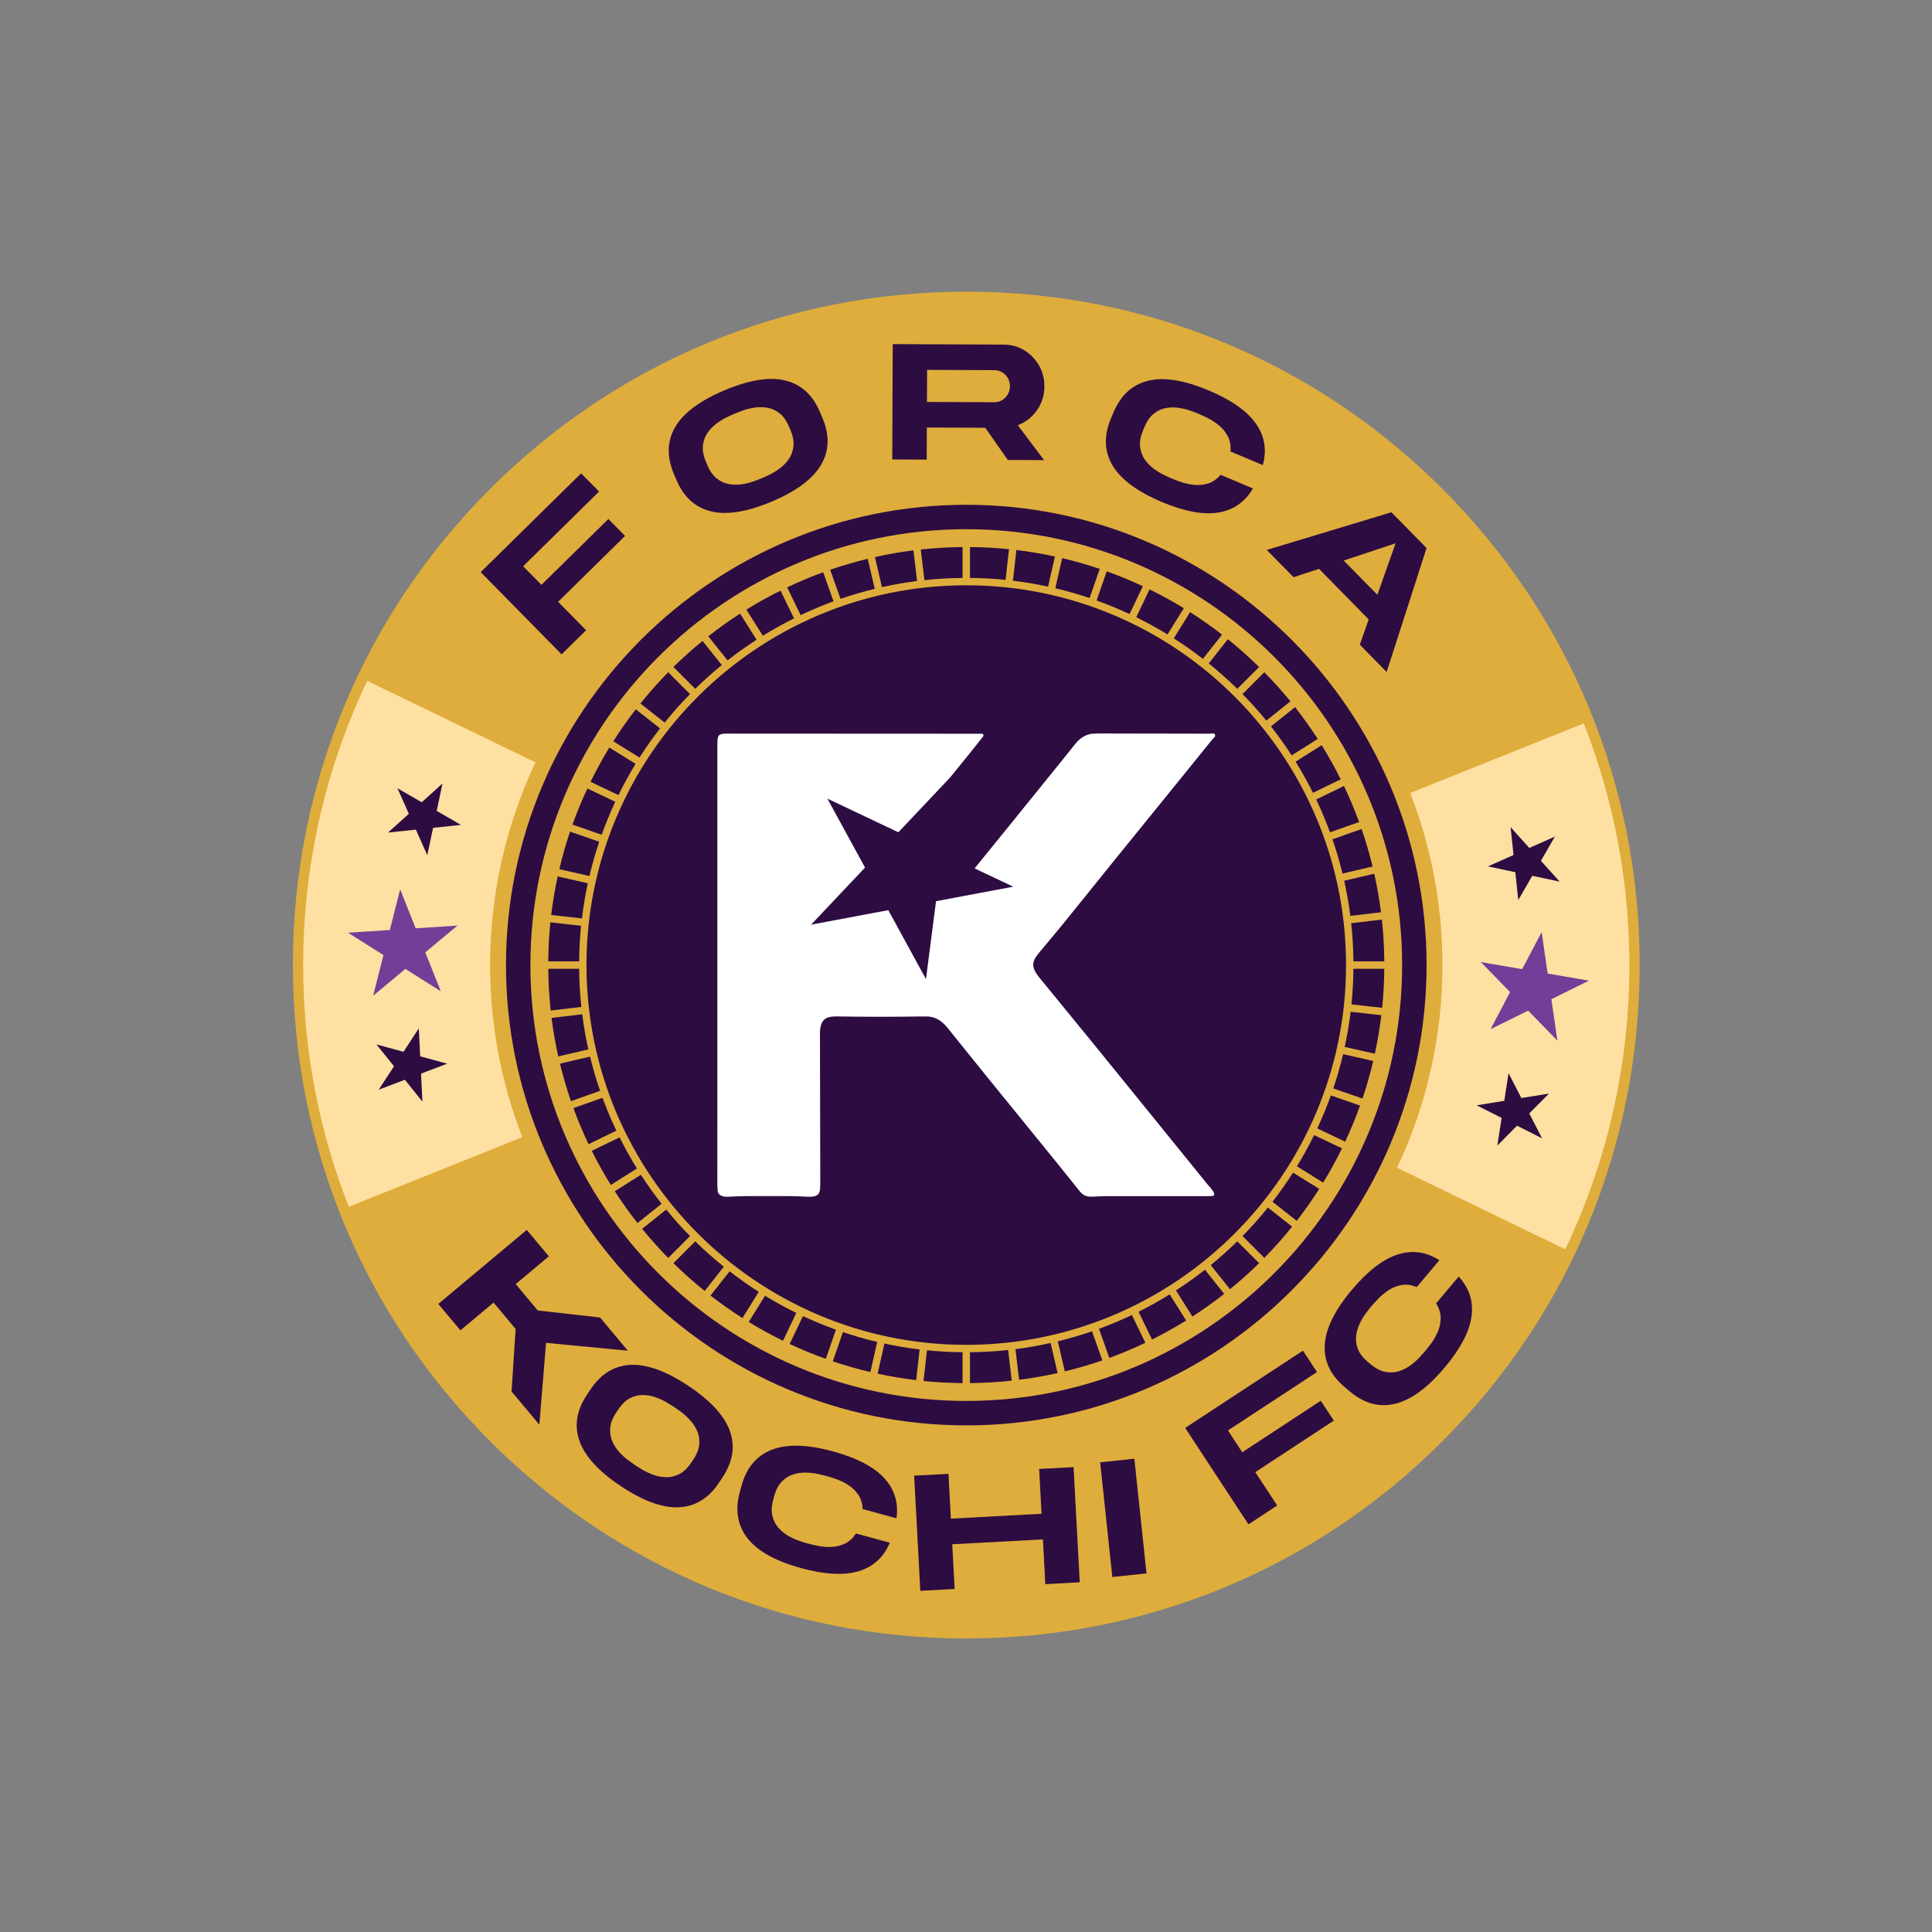
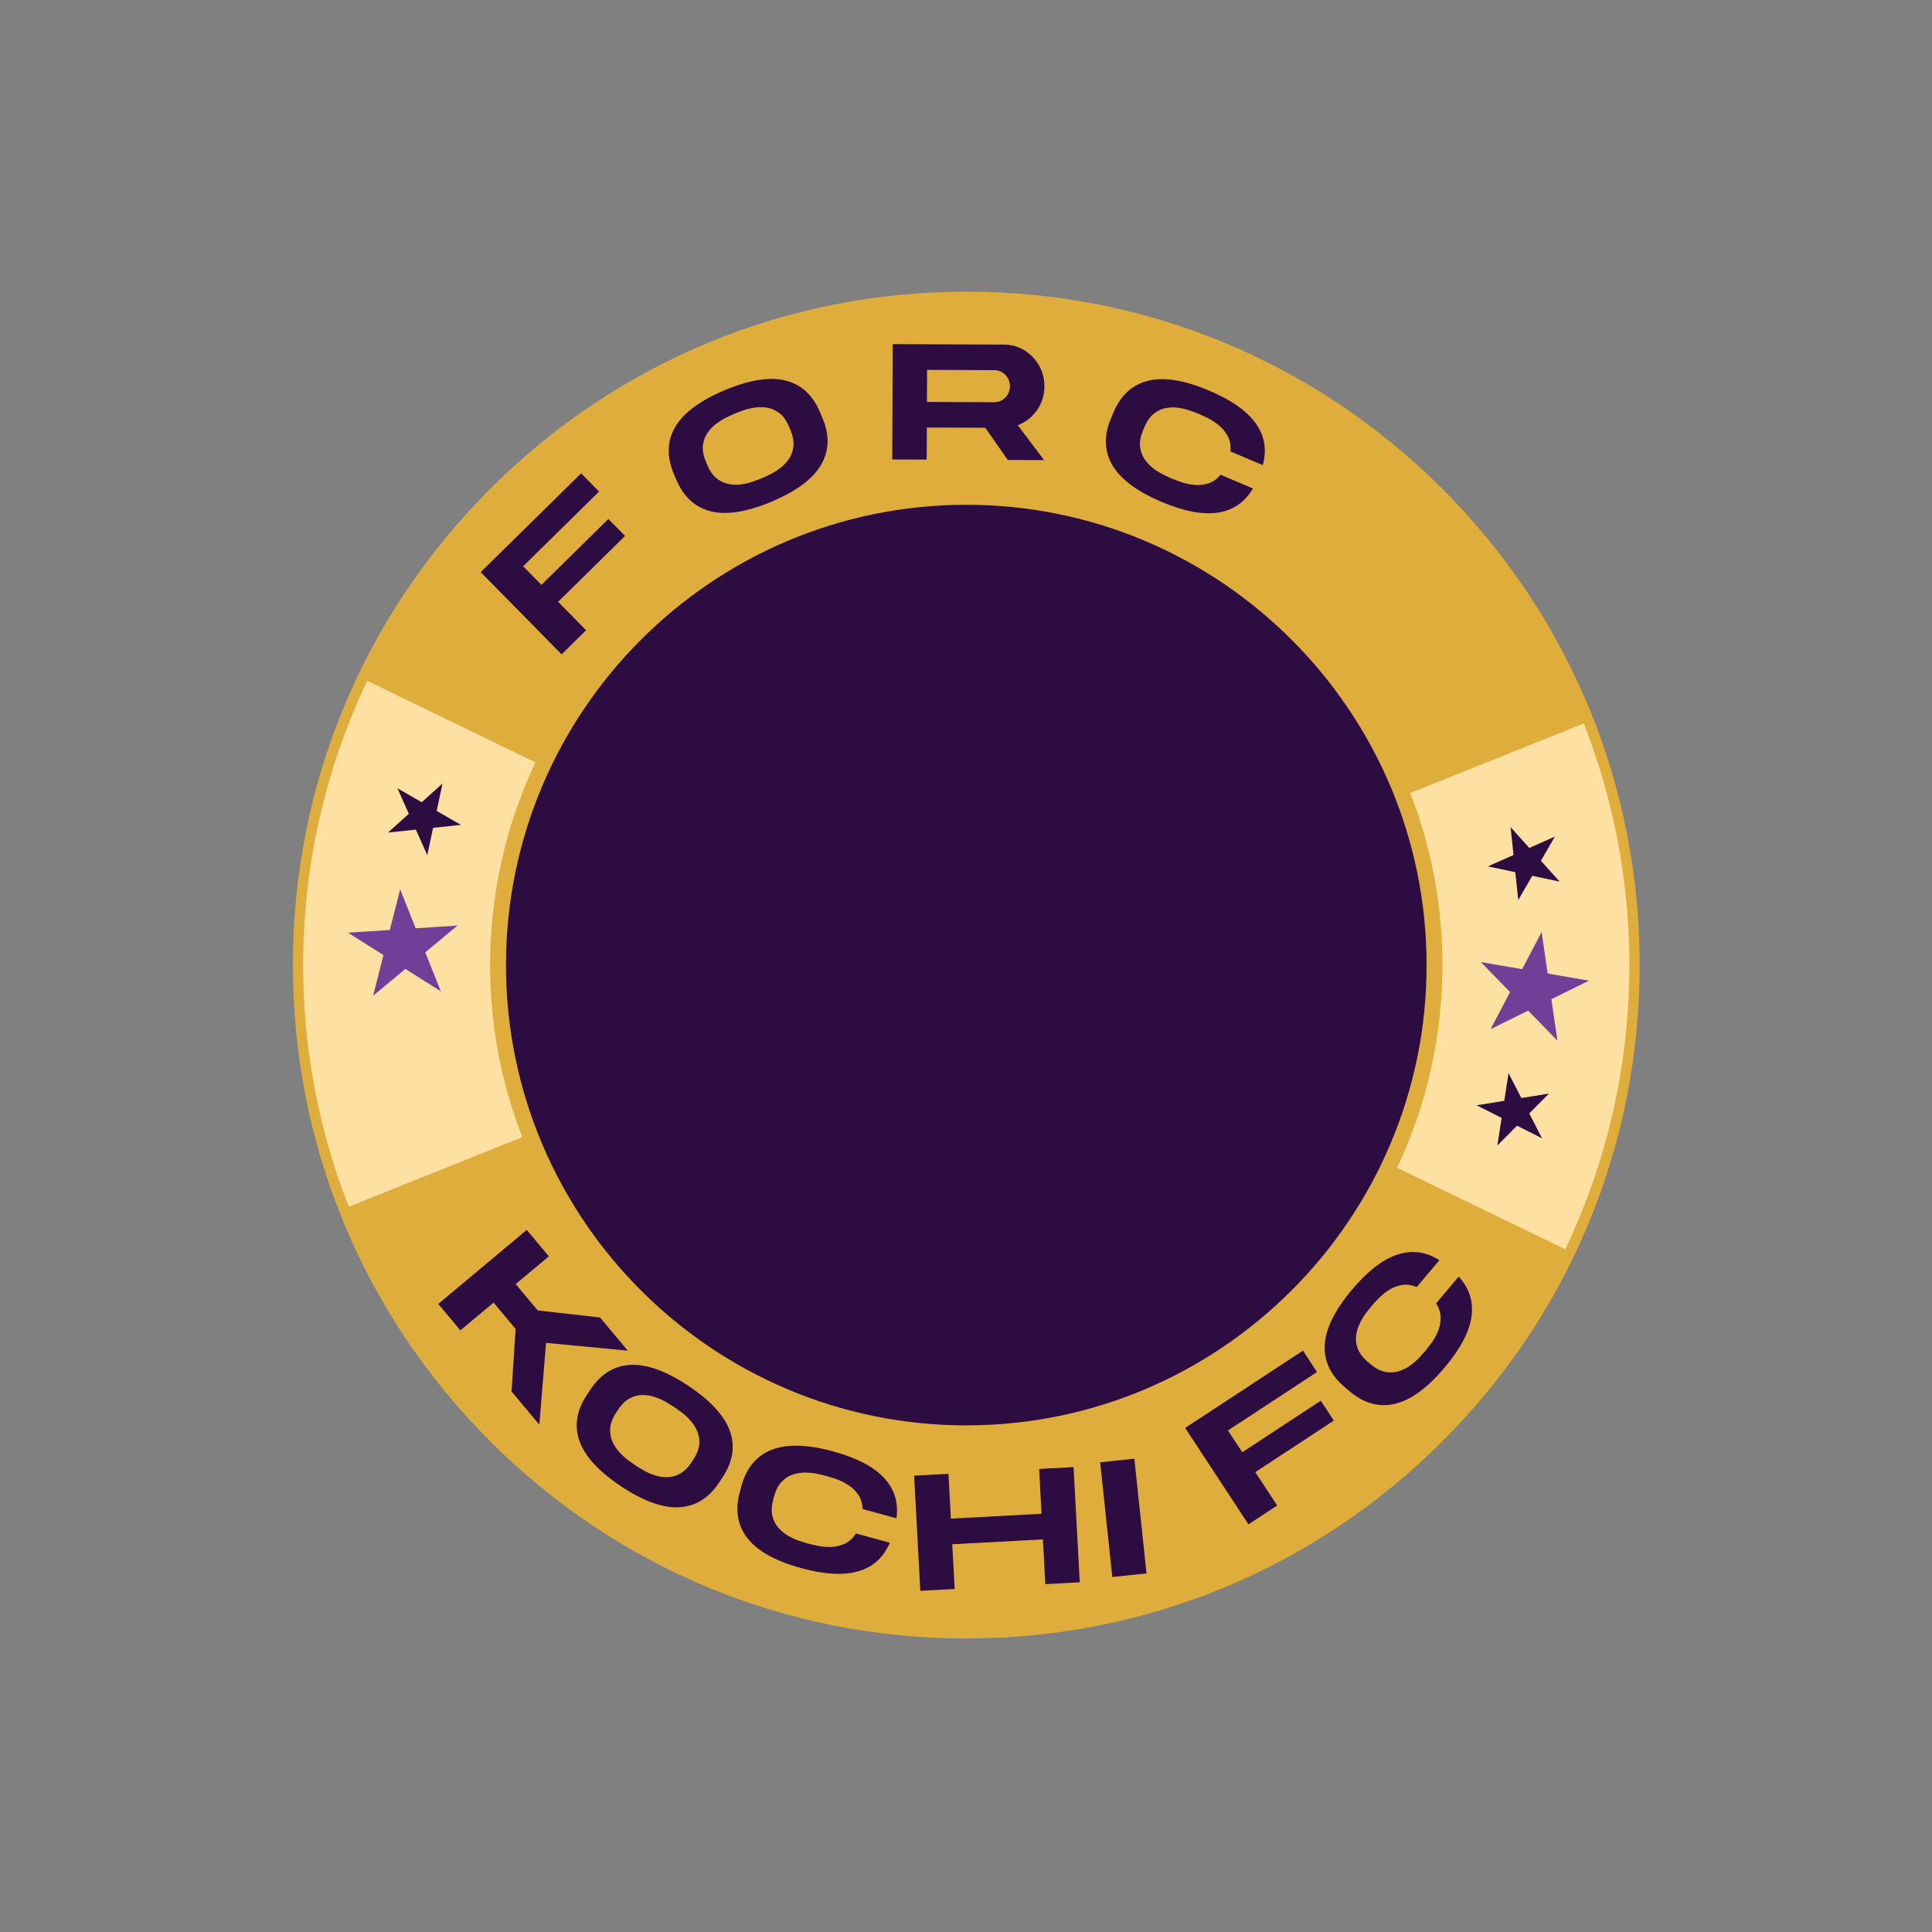
<svg xmlns="http://www.w3.org/2000/svg" id="Layer_1" viewBox="0 0 1080 1080">
  <rect x="0" y="0" width="1080" height="1080" fill="#808080" stroke="none" />
  <defs>
    <style>.cls-1{fill:#1f2657;}.cls-2{fill:#723e97;}.cls-3{fill:#fff;}.cls-4{fill:#ffe0a3;}.cls-5{fill:#2d0c42;}.cls-6{fill:#dfad3b;}</style>
  </defs>
  <path class="cls-6" d="M806.33,273.3c-71.1-71.1-165.63-110.26-266.18-110.26s-195.08,39.16-266.18,110.26c-71.1,71.1-110.26,165.63-110.26,266.18s39.16,195.08,110.26,266.18c71.1,71.1,165.63,110.26,266.18,110.26s195.08-39.16,266.18-110.26c71.1-71.1,110.26-165.63,110.26-266.18s-39.16-195.08-110.26-266.18Z" />
  <path class="cls-4" d="M273.97,539.49c0-40.5,9.11-78.91,25.36-113.31l-94.03-45.58c-22.96,48.18-35.83,102.06-35.83,158.89,0,47.64,9.04,93.21,25.49,135.09l97.01-38.89c-11.61-29.85-18-62.29-18-96.2Z" />
  <path class="cls-4" d="M885.34,404.39l-97.01,38.89c11.61,29.85,18,62.29,18,96.2,0,40.5-9.11,78.91-25.36,113.31l94.03,45.58c22.96-48.18,35.83-102.06,35.83-158.89,0-47.64-9.04-93.21-25.49-135.09Z" />
  <path class="cls-5" d="M334.87,274.8l-42.43,41.75,10.23,10.39,37.42-36.82,9.32,9.47-37.42,36.82,15.65,15.9-13.7,13.48-45.22-45.96,56.13-55.23,10.03,10.19Z" />
  <path class="cls-5" d="M459.8,233.73c4.06,9.64,3.76,18.39-.89,26.24-4.65,7.85-13.84,14.67-27.58,20.45-13.77,5.79-25.07,7.6-33.92,5.42-8.85-2.18-15.3-8.08-19.36-17.72l-1.38-3.27c-4.07-9.67-3.79-18.43.85-26.27,4.63-7.85,13.83-14.67,27.6-20.46,13.74-5.78,25.04-7.58,33.9-5.42,8.86,2.17,15.33,8.09,19.4,17.76l1.38,3.27ZM395.34,259.86c1.45,3.45,3.24,6,5.38,7.65,2.14,1.65,4.41,2.69,6.83,3.11,2.42.42,4.8.45,7.16.09,2.35-.37,4.51-.9,6.47-1.6,1.96-.7,3.51-1.3,4.67-1.78,1.15-.48,2.66-1.18,4.51-2.08,1.86-.9,3.75-2.07,5.67-3.5,1.92-1.43,3.58-3.16,4.96-5.18,1.39-2.02,2.24-4.38,2.55-7.06.31-2.68-.26-5.75-1.71-9.2l-.69-1.64c-1.45-3.45-3.24-6-5.38-7.65-2.14-1.65-4.41-2.68-6.82-3.09-2.41-.41-4.8-.43-7.17-.06-2.37.37-4.53.91-6.47,1.6-1.94.7-3.49,1.29-4.64,1.77-1.15.48-2.66,1.18-4.54,2.09-1.87.91-3.76,2.08-5.67,3.5-1.91,1.43-3.56,3.15-4.95,5.15-1.39,2.01-2.25,4.35-2.56,7.03-.31,2.68.26,5.75,1.71,9.2l.69,1.64Z" />
  <path class="cls-5" d="M583.83,216c-.02,4.99-1.41,9.43-4.16,13.32-2.75,3.89-6.32,6.69-10.7,8.4l14.68,19.49-20.29-.09-12.58-18-32.67-.14-.08,17.94-19.26-.08.27-64.47h.89s18.37.08,18.37.08l42.89.18c4.19.02,7.99,1.08,11.42,3.19,3.43,2.11,6.16,4.93,8.19,8.45,2.03,3.53,3.04,7.43,3.02,11.72ZM518.25,206.75l-.08,17.94,37.64.16c2.41.01,4.46-.86,6.17-2.61,1.71-1.75,2.57-3.86,2.58-6.32.01-2.46-.83-4.58-2.53-6.34-1.7-1.77-3.75-2.65-6.15-2.66l-37.64-.16Z" />
  <path class="cls-5" d="M654.97,267.48c1.27.53,3,1.19,5.2,1.96,2.2.77,4.61,1.3,7.24,1.59,2.62.29,5.24.05,7.84-.73,2.6-.78,4.95-2.41,7.05-4.89l18.1,7.63c-4.48,7.65-10.96,12.15-19.42,13.49-8.47,1.34-18.98-.64-31.53-5.93-13.73-5.79-22.92-12.62-27.56-20.47-4.64-7.86-4.92-16.62-.84-26.28l1.38-3.27c4.08-9.67,10.55-15.58,19.41-17.74,8.86-2.16,20.16-.35,33.9,5.44,12.55,5.29,21.3,11.44,26.26,18.44,4.95,7,6.25,14.76,3.92,23.28l-18.1-7.63c.3-3.21-.18-6.01-1.44-8.42-1.26-2.4-2.91-4.45-4.95-6.12-2.04-1.68-4.11-3.03-6.19-4.07-2.09-1.04-3.77-1.82-5.03-2.36-1.15-.49-2.71-1.08-4.67-1.78-1.96-.7-4.11-1.24-6.47-1.61-2.36-.37-4.74-.35-7.15.06-2.41.41-4.68,1.43-6.82,3.09-2.14,1.65-3.93,4.2-5.39,7.65l-.69,1.64c-1.45,3.45-2.03,6.51-1.72,9.19.31,2.68,1.16,5.04,2.54,7.06,1.38,2.02,3.03,3.75,4.94,5.18,1.91,1.43,3.8,2.6,5.67,3.51,1.87.91,3.38,1.61,4.53,2.09Z" />
-   <path class="cls-5" d="M797.46,306.35l-22.32,69.29-14.98-15.25,4.95-14.13-27.79-28.29-14.21,4.7-14.98-15.25,69.68-21.07,19.64,20ZM769.96,332.5l10.18-28.79-29,9.63,18.82,19.16Z" />
  <path class="cls-5" d="M350.94,755.04l-45.69-4.37-3.76,45.74-15.52-18.55,2.27-34.96-12.33-14.74-18.54,15.52-12.36-14.77,49.45-41.38,12.36,14.77-18.54,15.52,12.33,14.74,34.82,3.93,15.52,18.55Z" />
  <path class="cls-5" d="M401.97,828.77c-5.78,8.72-13.22,13.32-22.33,13.8-9.11.49-19.88-3.39-32.31-11.62-12.45-8.25-20.22-16.66-23.32-25.23-3.09-8.57-1.75-17.22,4.03-25.93l1.96-2.96c5.79-8.74,13.24-13.36,22.34-13.86,9.1-.49,19.87,3.38,32.32,11.63,12.43,8.23,20.19,16.64,23.3,25.22,3.1,8.58,1.76,17.24-4.03,25.99l-1.96,2.96ZM344.49,789.6c-2.07,3.12-3.2,6.03-3.39,8.72-.19,2.69.21,5.16,1.19,7.41.99,2.25,2.28,4.25,3.89,6,1.61,1.76,3.25,3.26,4.92,4.5,1.67,1.24,3.03,2.21,4.07,2.9,1.04.69,2.45,1.56,4.23,2.6,1.78,1.05,3.8,1.97,6.06,2.78,2.26.81,4.61,1.23,7.07,1.26,2.45.03,4.88-.56,7.29-1.79,2.41-1.23,4.64-3.4,6.71-6.52l.98-1.48c2.07-3.12,3.2-6.03,3.39-8.72.19-2.69-.21-5.16-1.21-7.39-1-2.23-2.3-4.23-3.93-6-1.62-1.77-3.26-3.26-4.92-4.5-1.66-1.23-3.01-2.19-4.05-2.88-1.04-.69-2.46-1.56-4.25-2.62-1.79-1.05-3.81-1.98-6.06-2.78-2.25-.8-4.59-1.22-7.03-1.26-2.44-.05-4.87.54-7.27,1.77-2.41,1.23-4.64,3.4-6.71,6.52l-.98,1.48Z" />
  <path class="cls-5" d="M451.67,862.86c1.33.36,3.13.78,5.41,1.26,2.28.48,4.74.69,7.38.63,2.64-.06,5.2-.64,7.67-1.76,2.47-1.11,4.59-3.04,6.34-5.78l18.94,5.18c-3.44,8.18-9.26,13.49-17.48,15.93-8.22,2.44-18.9,1.87-32.04-1.73-14.38-3.93-24.38-9.49-30.01-16.67-5.63-7.18-7.07-15.83-4.3-25.94l.94-3.42c2.77-10.12,8.4-16.83,16.91-20.14,8.5-3.31,19.94-3,34.32.93,13.14,3.6,22.63,8.54,28.45,14.82,5.83,6.29,8.14,13.81,6.95,22.57l-18.94-5.18c-.12-3.22-.97-5.93-2.53-8.15-1.56-2.22-3.47-4.02-5.71-5.42-2.24-1.39-4.47-2.47-6.68-3.22-2.21-.75-3.97-1.31-5.3-1.67-1.21-.33-2.83-.71-4.86-1.16-2.03-.44-4.24-.69-6.62-.74-2.38-.06-4.74.28-7.08,1-2.34.72-4.45,2.04-6.35,3.96-1.9,1.92-3.35,4.68-4.33,8.29l-.47,1.71c-.99,3.61-1.15,6.72-.49,9.34.66,2.62,1.81,4.84,3.45,6.66,1.64,1.82,3.5,3.32,5.58,4.49,2.08,1.17,4.1,2.08,6.08,2.73,1.97.66,3.56,1.15,4.77,1.48Z" />
  <path class="cls-5" d="M603.58,884.51l-19.24,1.03-1.34-25.01-50.69,2.72,1.34,25.01-19.19,1.03-3.45-64.38,19.19-1.03,1.34,25.05,50.69-2.72-1.34-25.05,19.24-1.03,3.45,64.38Z" />
  <path class="cls-5" d="M615,817.45l19.11-2.03,6.8,64.11-19.11,2.03-6.8-64.11Z" />
  <path class="cls-5" d="M736.2,766.98l-49.77,32.65,8,12.19,43.89-28.8,7.29,11.11-43.89,28.8,12.24,18.65-16.07,10.54-35.37-53.91,65.84-43.19,7.84,11.95Z" />
  <path class="cls-5" d="M796.63,755.32c.89-1.05,2.02-2.51,3.42-4.39,1.39-1.87,2.61-4.02,3.67-6.44,1.06-2.42,1.6-4.99,1.63-7.7.03-2.71-.83-5.44-2.58-8.18l12.66-15.01c5.98,6.55,8.35,14.07,7.12,22.55-1.23,8.48-6.24,17.93-15.02,28.35-9.61,11.4-18.85,18.14-27.73,20.24-8.88,2.1-17.33-.23-25.35-7l-2.71-2.29c-8.02-6.76-11.75-14.7-11.18-23.8.57-9.11,5.65-19.36,15.26-30.75,8.78-10.42,17.25-16.95,25.4-19.6,8.15-2.65,15.95-1.59,23.4,3.17l-12.66,15.01c-2.97-1.24-5.79-1.61-8.46-1.13-2.67.49-5.11,1.46-7.31,2.91-2.21,1.45-4.11,3.02-5.72,4.71-1.61,1.69-2.86,3.06-3.75,4.11-.81.96-1.84,2.26-3.09,3.92-1.25,1.66-2.41,3.56-3.46,5.7-1.05,2.14-1.74,4.42-2.07,6.84-.33,2.42-.02,4.9.92,7.43.94,2.53,2.84,5,5.7,7.41l1.36,1.14c2.86,2.41,5.62,3.87,8.27,4.37,2.65.5,5.15.39,7.5-.33,2.34-.72,4.48-1.78,6.41-3.18,1.93-1.4,3.61-2.85,5.03-4.37,1.43-1.52,2.54-2.75,3.35-3.71Z" />
-   <path class="cls-1" d="M207.97,375.12c-.9,1.81-1.79,3.62-2.66,5.45.87-1.83,1.76-3.64,2.66-5.45Z" />
  <polygon class="cls-2" points="223.69 497.17 232.37 518.93 255.74 517.4 237.73 532.37 246.41 554.13 226.6 541.63 208.59 556.61 214.36 533.9 194.55 521.4 217.92 519.87 223.69 497.17" />
  <polygon class="cls-5" points="247.36 437.99 244.11 453.3 257.66 461.12 242.1 462.76 238.85 478.06 232.48 463.77 216.92 465.4 228.55 454.93 222.18 440.64 235.74 448.46 247.36 437.99" />
-   <polygon class="cls-5" points="234.12 574.87 234.89 590.5 249.99 594.6 235.36 600.16 236.13 615.79 226.32 603.59 211.69 609.15 220.26 596.06 210.45 583.86 225.56 587.96 234.12 574.87" />
  <polygon class="cls-2" points="861.79 521.04 850.89 541.77 827.8 537.81 844.15 554.58 833.24 575.31 854.25 564.95 870.6 581.73 867.23 558.55 888.24 548.19 865.16 544.22 861.79 521.04" />
  <polygon class="cls-5" points="844.43 462.38 846.07 477.95 831.77 484.31 847.08 487.57 848.72 503.13 856.54 489.58 871.85 492.83 861.38 481.2 869.2 467.65 854.9 474.01 844.43 462.38" />
  <polygon class="cls-5" points="843.29 599.9 840.9 615.36 825.45 617.87 839.42 624.92 837.02 640.39 848.05 629.28 862.02 636.34 854.87 622.42 865.89 611.32 850.45 613.82 843.29 599.9" />
  <path class="cls-5" d="M282.85,539.49c0-141.88,115.43-257.31,257.31-257.31s257.31,115.43,257.31,257.31-115.43,257.31-257.31,257.31-257.31-115.43-257.31-257.31Z" />
-   <path class="cls-6" d="M540.15,295.83c-134.35,0-243.65,109.3-243.65,243.65s109.3,243.65,243.65,243.65,243.65-109.3,243.65-243.65-109.3-243.65-243.65-243.65ZM388.66,693.91c5.08,4.98,10.4,9.72,15.95,14.19l-10.68,13.55c-6.08-4.89-11.91-10.07-17.47-15.54l12.2-12.2ZM407.86,710.67c5.24,4.06,10.68,7.89,16.29,11.47l-9.11,14.66c-6.15-3.92-12.11-8.12-17.86-12.57l10.68-13.55ZM427.66,724.33c5.66,3.46,11.49,6.65,17.47,9.59l-7.43,15.58c-6.56-3.21-12.95-6.72-19.15-10.51l9.11-14.66ZM448.86,735.71c6,2.8,12.15,5.34,18.43,7.59l-5.66,16.31c-6.89-2.46-13.63-5.25-20.2-8.32l7.43-15.58ZM471.2,744.67c6.27,2.11,12.66,3.94,19.16,5.48l-3.81,16.84c-7.13-1.68-14.14-3.68-21.01-6l5.66-16.32ZM494.41,751.05c6.45,1.39,13.01,2.5,19.66,3.3l-1.92,17.16c-7.29-.87-14.48-2.09-21.55-3.62l3.81-16.84ZM518.18,754.82c6.55.66,13.19,1.02,19.9,1.08v17.26c-7.36-.06-14.64-.45-21.82-1.19l1.92-17.16ZM542.22,755.9c7.19-.07,14.31-.48,21.32-1.24l2.03,17.14c-7.68.83-15.47,1.29-23.35,1.36v-17.26ZM567.66,754.19c6.64-.85,13.19-2.01,19.63-3.45l3.92,16.81c-7.06,1.58-14.24,2.85-21.52,3.77l-2.03-17.14ZM591.32,749.8c6.49-1.58,12.88-3.45,19.13-5.6l5.77,16.27c-6.85,2.36-13.85,4.41-20.97,6.14l-3.92-16.81ZM614.36,742.82c6.27-2.29,12.39-4.88,18.37-7.72l7.54,15.53c-6.56,3.12-13.27,5.95-20.14,8.46l-5.77-16.27ZM636.46,733.28c5.96-2.97,11.77-6.21,17.4-9.71l9.21,14.59c-6.17,3.83-12.54,7.39-19.08,10.64l-7.53-15.53ZM657.36,721.36c5.59-3.61,11-7.47,16.22-11.57l10.77,13.48c-5.72,4.5-11.65,8.72-17.78,12.68l-9.21-14.6ZM676.81,707.2c5.15-4.2,10.1-8.64,14.84-13.29l12.2,12.2c-5.19,5.1-10.62,9.96-16.27,14.57l-10.77-13.48ZM540.15,751.78c-117.06,0-212.3-95.24-212.3-212.3s95.24-212.3,212.3-212.3,212.3,95.24,212.3,212.3-95.24,212.3-212.3,212.3ZM357.5,423.48l-14.66-9.12c3.92-6.15,8.12-12.11,12.57-17.86l13.55,10.68c-4.06,5.25-7.9,10.68-11.47,16.29ZM355.3,426.99c-3.46,5.66-6.65,11.49-9.59,17.47l-15.58-7.43c3.21-6.56,6.72-12.95,10.51-19.15l14.66,9.12ZM343.93,448.2c-2.8,6-5.34,12.14-7.59,18.42l-16.31-5.66c2.46-6.89,5.25-13.63,8.32-20.2l15.58,7.43ZM334.97,470.53c-2.11,6.27-3.94,12.66-5.47,19.16l-16.84-3.81c1.68-7.13,3.68-14.15,6-21.01l16.31,5.66ZM328.59,493.74c-1.39,6.45-2.5,13.01-3.3,19.66l-17.16-1.92c.88-7.29,2.09-14.48,3.62-21.55l16.84,3.81ZM324.82,517.51c-.66,6.55-1.02,13.19-1.08,19.9h-17.26c.06-7.36.45-14.64,1.19-21.82l17.16,1.92ZM323.74,541.56c.07,7.19.48,14.3,1.24,21.32l-17.14,2.03c-.83-7.68-1.29-15.47-1.36-23.35h17.26ZM325.45,566.99c.85,6.64,2.01,13.19,3.45,19.63l-16.82,3.92c-1.58-7.06-2.85-14.24-3.77-21.52l17.14-2.03ZM329.84,590.66c1.58,6.49,3.45,12.88,5.6,19.13l-16.27,5.76c-2.37-6.85-4.41-13.85-6.14-20.97l16.82-3.92ZM336.82,613.69c2.29,6.27,4.88,12.39,7.72,18.37l-15.53,7.53c-3.12-6.55-5.95-13.27-8.46-20.14l16.27-5.76ZM346.35,635.79c2.97,5.96,6.21,11.77,9.71,17.4l-14.6,9.21c-3.83-6.17-7.39-12.54-10.64-19.08l15.53-7.53ZM358.27,656.69c3.61,5.59,7.47,11,11.57,16.22l-13.48,10.78c-4.5-5.72-8.73-11.65-12.68-17.78l14.6-9.21ZM691.65,385.06c-5.08-4.98-10.4-9.72-15.95-14.19l10.68-13.55c6.08,4.89,11.91,10.07,17.47,15.54l-12.2,12.2ZM672.45,368.31c-5.25-4.06-10.68-7.89-16.29-11.47l9.11-14.66c6.15,3.92,12.11,8.12,17.86,12.57l-10.68,13.55ZM652.65,354.64c-5.66-3.46-11.49-6.65-17.47-9.59l7.43-15.58c6.56,3.21,12.95,6.72,19.15,10.51l-9.11,14.66ZM631.44,343.27c-6-2.8-12.14-5.34-18.43-7.59l5.66-16.31c6.89,2.46,13.63,5.25,20.2,8.32l-7.43,15.58ZM609.1,334.31c-6.26-2.11-12.66-3.94-19.16-5.47l3.81-16.84c7.13,1.68,14.14,3.68,21.01,6l-5.66,16.31ZM585.89,327.92c-6.45-1.39-13.01-2.5-19.65-3.3l1.92-17.16c7.29.87,14.48,2.09,21.55,3.62l-3.81,16.84ZM562.12,324.15c-6.55-.66-13.19-1.02-19.9-1.08v-17.26c7.36.06,14.64.45,21.82,1.19l-1.92,17.16ZM538.08,323.07c-7.19.07-14.31.48-21.32,1.24l-2.03-17.14c7.68-.83,15.47-1.29,23.35-1.36v17.26ZM512.65,324.78c-6.64.85-13.19,2.01-19.63,3.44l-3.92-16.81c7.06-1.58,14.24-2.85,21.52-3.77l2.03,17.14ZM488.98,329.17c-6.49,1.58-12.88,3.45-19.13,5.6l-5.76-16.27c6.85-2.36,13.85-4.41,20.97-6.14l3.92,16.81ZM465.94,336.15c-6.27,2.29-12.39,4.88-18.37,7.72l-7.54-15.53c6.56-3.12,13.27-5.95,20.14-8.46l5.77,16.27ZM443.85,345.69c-5.96,2.97-11.77,6.21-17.4,9.71l-9.21-14.6c6.17-3.83,12.54-7.39,19.08-10.64l7.54,15.53ZM422.94,357.6c-5.59,3.61-11,7.47-16.22,11.57l-10.78-13.48c5.72-4.5,11.65-8.73,17.78-12.68l9.21,14.6ZM403.49,371.77c-5.15,4.2-10.1,8.64-14.84,13.29l-12.2-12.2c5.19-5.1,10.62-9.96,16.27-14.57l10.77,13.48ZM751.41,492.35l16.81-3.92c1.58,7.06,2.85,14.24,3.77,21.52l-17.14,2.03c-.85-6.64-2.01-13.19-3.45-19.63ZM750.47,488.31c-1.58-6.49-3.45-12.88-5.6-19.13l16.27-5.76c2.37,6.85,4.41,13.85,6.14,20.97l-16.81,3.92ZM743.48,465.28c-2.29-6.27-4.88-12.39-7.72-18.37l15.53-7.54c3.12,6.55,5.95,13.27,8.46,20.14l-16.27,5.76ZM733.95,443.18c-2.97-5.96-6.21-11.77-9.71-17.4l14.59-9.21c3.83,6.17,7.39,12.54,10.64,19.08l-15.53,7.54ZM722.03,422.28c-3.61-5.59-7.47-11-11.57-16.22l13.48-10.77c4.5,5.72,8.72,11.65,12.68,17.78l-14.6,9.21ZM722.8,655.49l14.66,9.12c-3.92,6.15-8.12,12.11-12.57,17.86l-13.55-10.68c4.06-5.25,7.9-10.68,11.47-16.29ZM725,651.98c3.46-5.66,6.65-11.49,9.59-17.47l15.58,7.43c-3.21,6.56-6.72,12.95-10.51,19.15l-14.66-9.12ZM736.37,630.77c2.8-6,5.34-12.14,7.59-18.42l16.31,5.66c-2.46,6.89-5.24,13.63-8.32,20.2l-15.58-7.43ZM745.33,608.44c2.11-6.27,3.94-12.66,5.47-19.16l16.84,3.81c-1.68,7.13-3.68,14.14-6,21.01l-16.31-5.66ZM751.71,585.23c1.39-6.45,2.5-13.01,3.3-19.66l17.16,1.92c-.88,7.29-2.09,14.48-3.62,21.55l-16.84-3.81ZM755.48,561.46c.66-6.55,1.02-13.19,1.08-19.9h17.26c-.06,7.36-.45,14.64-1.19,21.82l-17.16-1.92ZM756.57,537.41c-.07-7.19-.48-14.31-1.24-21.32l17.14-2.03c.84,7.68,1.29,15.47,1.36,23.35h-17.26ZM721.35,392.06l-13.48,10.77c-4.2-5.15-8.64-10.1-13.29-14.84l12.2-12.2c5.1,5.19,9.96,10.62,14.57,16.27ZM373.53,375.79l12.2,12.2c-4.98,5.08-9.72,10.4-14.18,15.95l-13.55-10.68c4.89-6.08,10.07-11.91,15.53-17.46ZM358.96,686.92l13.48-10.77c4.2,5.15,8.64,10.1,13.29,14.84l-12.2,12.2c-5.1-5.19-9.96-10.62-14.57-16.27ZM706.78,703.18l-12.2-12.2c4.98-5.08,9.72-10.4,14.18-15.95l13.55,10.68c-4.89,6.08-10.07,11.91-15.53,17.46Z" />
-   <path class="cls-3" d="M677.25,664.68c-.78-.94-1.62-1.83-2.39-2.78-11.22-13.83-22.42-27.68-33.63-41.51-10.16-12.54-20.32-25.07-30.52-37.59-9.84-12.08-19.72-24.13-29.59-36.19-.99-1.21-1.92-2.45-2.63-3.85-1.27-2.5-1.18-4.96.27-7.31.82-1.32,1.81-2.53,2.81-3.73,4.19-5.06,8.47-10.04,12.6-15.14,9.47-11.67,18.85-23.4,28.3-35.09,11.34-14.02,22.71-28.01,34.07-42.01,7.01-8.64,14.03-17.28,21.01-25.96.72-.89,2.27-1.74,1.57-2.99-.51-.93-2.06-.39-3.14-.39-20.37-.05-40.74-.08-61.11-.11-1.33,0-2.67.03-4,.11-2.17.12-4.11.89-5.91,2.09-1.59,1.06-2.91,2.41-4.09,3.9-2.29,2.87-4.59,5.74-6.89,8.6-10.99,13.59-21.97,27.18-32.97,40.76-5.39,6.65-10.79,13.3-16.19,19.95l21.59,10.23-43.16,8.11-5.63,43.55-21.05-38.54-43.16,8.11,30.15-31.92-21.05-38.54,39.68,18.81,28.81-30.5c3.24-3.98,6.48-7.96,9.72-11.95,2.74-3.37,5.42-6.78,8.1-10.19.45-.58,1.3-1.15.82-2.01-.36-.65-1.2-.39-1.84-.43-.44-.03-.89,0-1.34,0-46.53-.02-93.06-.05-139.59-.07-.22,0-.45,0-.67,0-4.42.07-5.08.71-5.18,5-.03,1.34-.01,2.67-.01,4.01,0,39.96,0,79.93,0,119.89,0,30.39,0,60.78,0,91.17,0,10.58-.03,21.15-.02,31.73,0,1.33.09,2.67.23,3.99.12,1.21.87,2,1.96,2.51,1.03.48,2.12.66,3.25.61,3.22-.12,6.45-.34,9.67-.36,8.9-.05,17.81-.05,26.72,0,3.11.02,6.22.26,9.34.36.88.03,1.79,0,2.66-.18,2.26-.46,3.29-1.53,3.55-3.81.17-1.54.17-3.11.17-4.67-.06-27.38-.13-54.77-.18-82.15,0-1.33.04-2.68.3-3.98.76-3.82,2.69-5.57,6.57-5.93,1.55-.15,3.11-.09,4.67-.07,15.03.24,30.05.22,45.08,0,1.11-.02,2.23-.03,3.34,0,2.74.1,5.23.95,7.46,2.57,1.64,1.19,2.99,2.65,4.25,4.22,7.67,9.54,15.34,19.09,23.05,28.6,12.48,15.39,25.01,30.74,37.49,46.12,4.42,5.44,8.81,10.91,13.17,16.4,1.42,1.78,3.23,2.68,5.45,2.81.89.05,1.78,0,2.67-.04,2-.07,4-.24,6-.24,18.7-.02,37.4-.01,56.1-.01.89,0,1.78,0,2.67-.01.44,0,.89-.05,1.33-.11.59-.09.94-.66.78-1.23-.27-.99-.85-1.81-1.49-2.58Z" />
</svg>